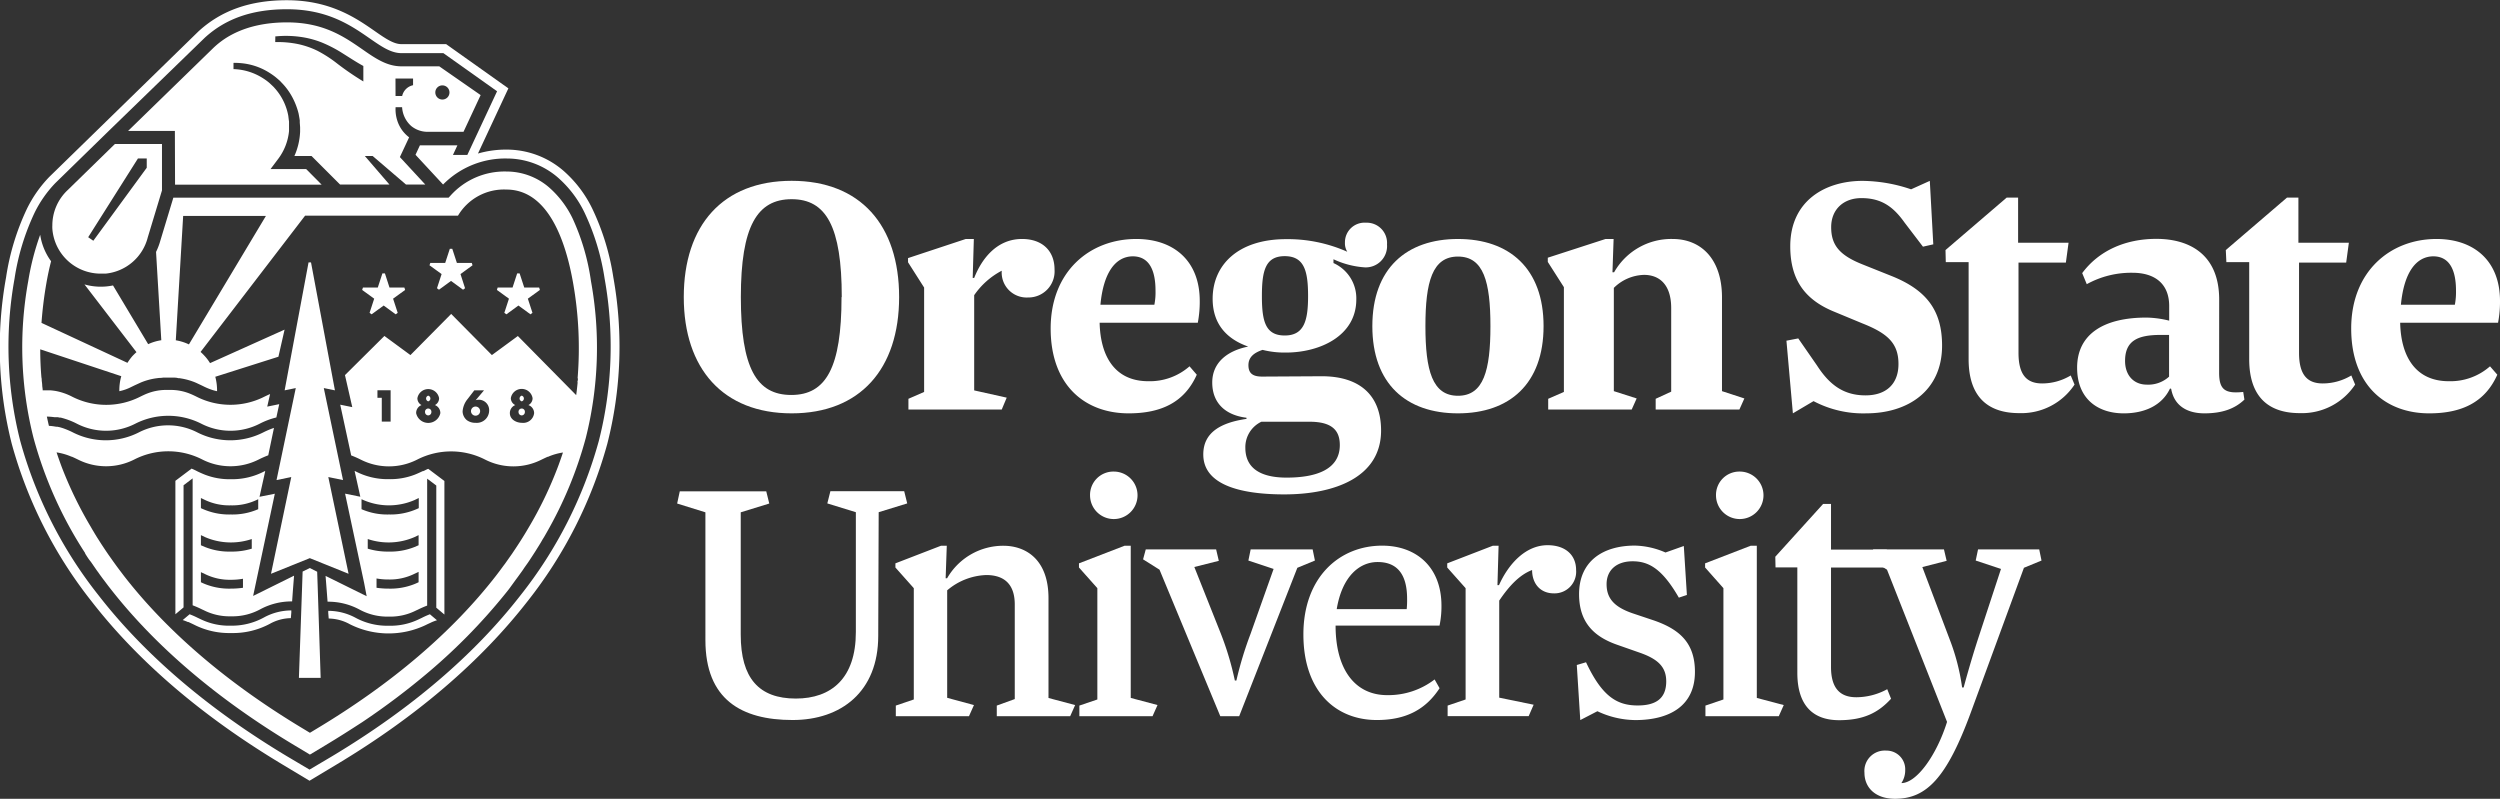
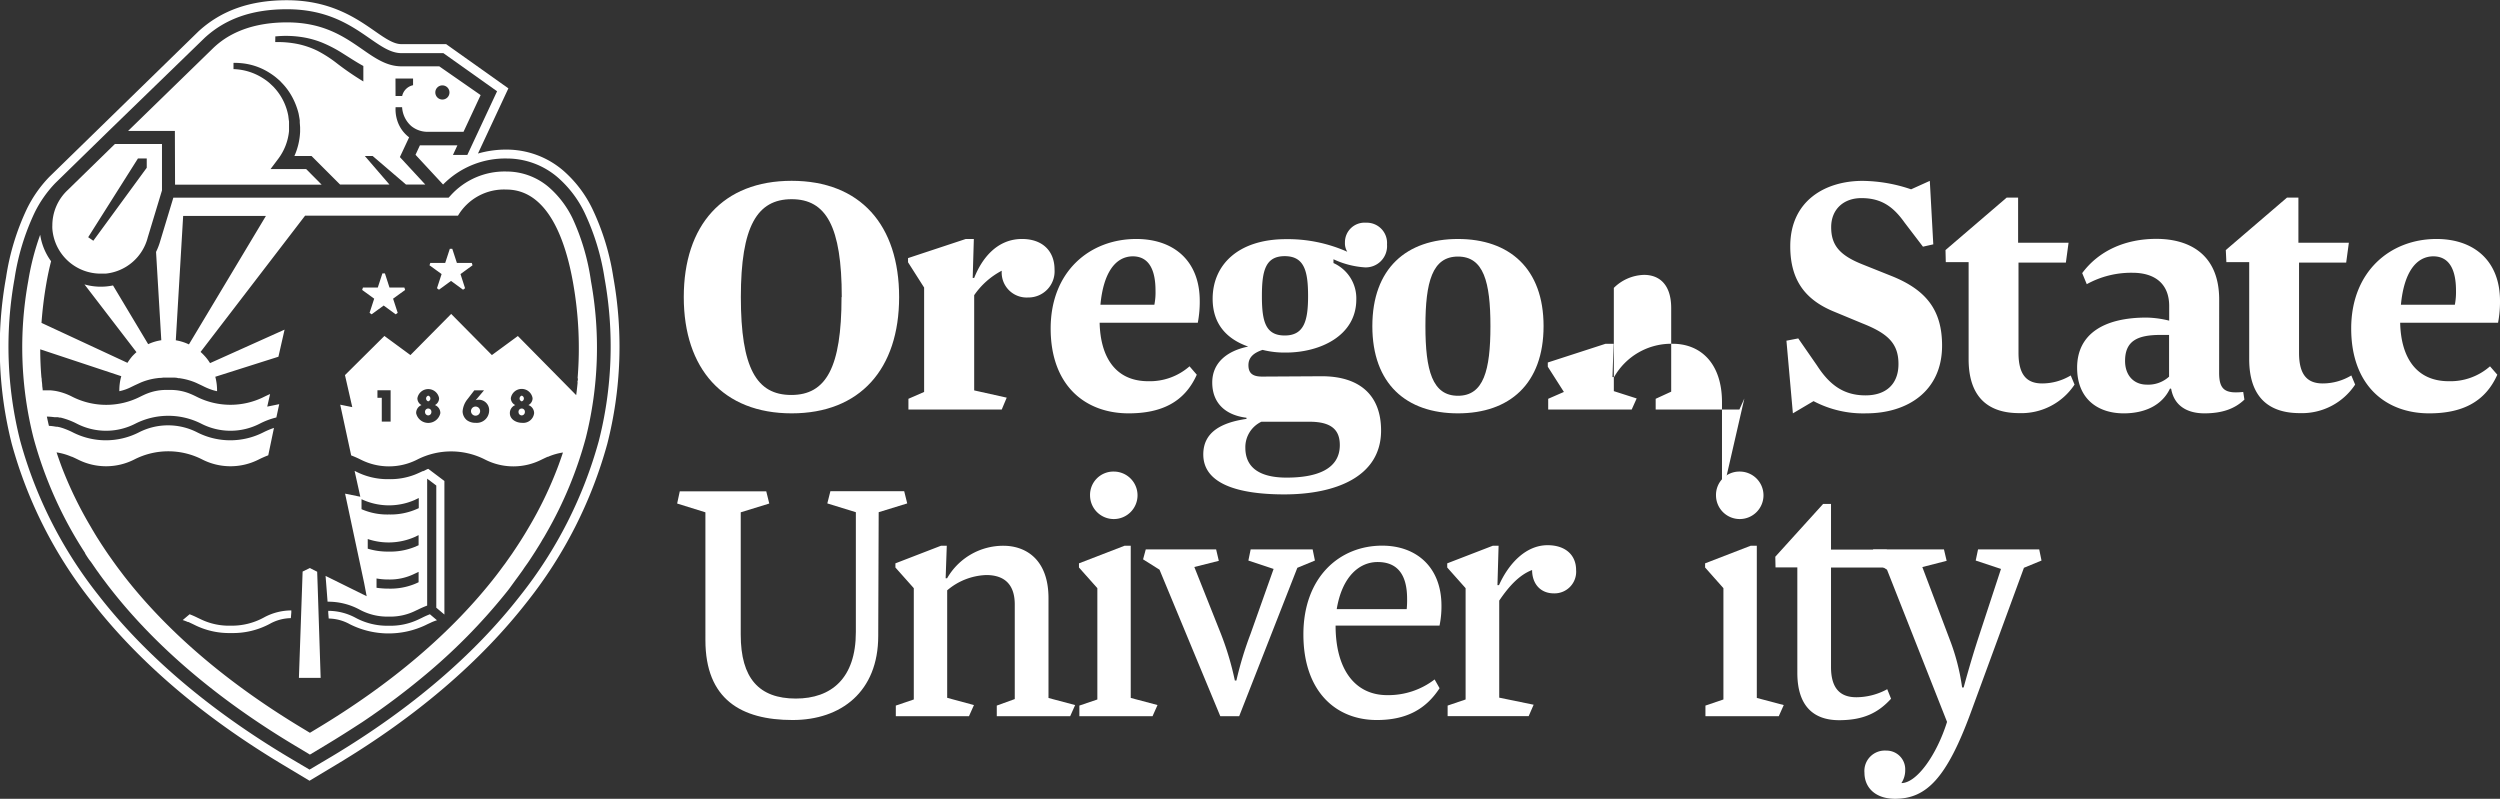
<svg xmlns="http://www.w3.org/2000/svg" id="Art" viewBox="0 0 438.01 139.95">
  <rect x="0" y="0" width="438.01" height="139.95" fill="#333333" stroke="none" />
  <defs>
    <style>.cls-1{fill:#fff;}</style>
  </defs>
  <title>OSU_transparent_horizontal_1C_W</title>
  <path class="cls-1" d="M330.07,338.79c0,9.78-6.5,14.74-15,14.74-9,0-15.28-3.62-15.28-14V317.14l-4.95-1.54.46-2.14h15.15l.53,2.14-5,1.54v21.44c0,7.64,3.21,11.19,9.65,11.19,6.23,0,10.52-3.55,10.52-11.65v-21l-5-1.54.54-2.14h12.93l.53,2.14-5,1.54Z" transform="translate(-176.2 -227.38)" />
  <path class="cls-1" d="M364.57,350.91l-.87,1.95H350.84V351l3.15-1.14V333.29c0-4.29-2.68-5.16-5-5.16a11.12,11.12,0,0,0-6.84,2.68v18.83l4.69,1.27-.87,1.95H333.15V351l3.15-1.07v-19.5l-3.22-3.62v-.73l8-3.09h1l-.2,5.7h.26A11.33,11.33,0,0,1,352,323c3.88,0,7.9,2.35,7.9,9.18v17.49Z" transform="translate(-176.2 -227.38)" />
  <path class="cls-1" d="M379,350.91l-.87,1.95H365.31V351l3.15-1.07v-19.5l-3.22-3.62v-.73l8-3.09h1.07v26.67ZM371.34,310a4.16,4.16,0,1,1-4.16,4.16A4.09,4.09,0,0,1,371.34,310Z" transform="translate(-176.2 -227.38)" />
  <path class="cls-1" d="M399.34,327.06l-4.42-1.47.4-1.95h10.86l.4,1.95-3.08,1.27-10.19,26H390l-10.65-25.67-2.88-1.81.47-1.74h12.33l.47,2-4.29,1.08,4.69,11.79a51.32,51.32,0,0,1,2.41,8.1h.27a62.05,62.05,0,0,1,2.48-8.17Z" transform="translate(-176.2 -227.38)" />
  <path class="cls-1" d="M419.24,349.17a13.29,13.29,0,0,0,8.31-2.75l.87,1.54c-2.41,3.69-5.83,5.57-11,5.57-7.17,0-12.86-5-12.86-15s6.3-15.55,13.8-15.55c6,0,10.39,3.76,10.39,10.52a16.51,16.51,0,0,1-.34,3.49H410.2C410.2,344.68,413.61,349.17,419.24,349.17ZM410.4,334.1h12.26a15.65,15.65,0,0,0,.07-1.81c0-4.22-1.68-6.44-5.16-6.44C414.35,325.85,411.34,328.4,410.4,334.1Z" transform="translate(-176.2 -227.38)" />
  <path class="cls-1" d="M444.9,350.85l-.87,2h-14.2V351l3.15-1.07v-19.5l-3.22-3.62v-.73l8-3.09h1l-.2,6.91h.27c1.68-3.76,4.69-7,8.51-7,3.15,0,5,1.74,5,4.35a3.79,3.79,0,0,1-3.89,4.09c-2.41,0-3.82-1.74-3.82-4.09-2.27.87-4.08,2.88-5.76,5.36v17Z" transform="translate(-176.2 -227.38)" />
-   <path class="cls-1" d="M454.08,343.41c2.81,6,5.43,7.57,9.05,7.57,3,0,5-1.07,5-4.22,0-2.55-1.47-3.95-4.82-5.09l-3.82-1.34c-4-1.41-6.63-3.89-6.63-8.85,0-5.76,4.15-8.51,9.78-8.51a14.07,14.07,0,0,1,5.36,1.21l3.21-1.14.54,8.58-1.41.47c-2.88-5-5.22-6.37-8.1-6.37s-4.56,1.61-4.56,4,1.21,3.95,4.49,5.09l3.82,1.28c4.42,1.54,7.17,3.88,7.17,9,0,6-4.49,8.45-10.46,8.45a15.82,15.82,0,0,1-6.63-1.55l-3,1.55-.61-9.65Z" transform="translate(-176.2 -227.38)" />
  <path class="cls-1" d="M488.72,350.91l-.87,1.95H475V351l3.15-1.07v-19.5l-3.21-3.62v-.73l8-3.09H484v26.67ZM481,310a4.16,4.16,0,1,1-4.15,4.16A4.09,4.09,0,0,1,481,310Z" transform="translate(-176.2 -227.38)" />
  <path class="cls-1" d="M487.24,324.92l8.38-9.25H497v8h9.78l-.47,3.15H497v17.42c0,3.75,1.61,5.3,4.42,5.3a11.37,11.37,0,0,0,5.43-1.41l.67,1.67c-2.21,2.42-4.76,3.76-9.11,3.76s-7.31-2.35-7.31-8.31V326.79h-3.82Z" transform="translate(-176.2 -227.38)" />
  <path class="cls-1" d="M506.81,327.19l-2.88-1.81.46-1.74h12.4l.47,2L513,326.73l4.76,12.59a37.59,37.59,0,0,1,2.21,8.51h.27s1.14-4.29,2.54-8.58l4-12.19-4.43-1.47.41-1.95h10.72l.4,1.95-3.08,1.27-9.32,25.39c-4.22,11.46-7.77,15.08-13.26,15.08-3.49,0-5.36-2-5.36-4.56a3.57,3.57,0,0,1,3.82-3.88A3.27,3.27,0,0,1,510,362.3a4,4,0,0,1-.67,2.28c2.68,0,6.17-4.89,8-10.72Z" transform="translate(-176.2 -227.38)" />
  <polygon class="cls-1" points="55.57 100.17 54.28 99.52 53.02 100.14 52.93 102.75 52.37 118.77 56.18 118.77 55.66 102.76 55.57 100.17" />
-   <polygon class="cls-1" points="56.73 67.99 58.68 68.39 54.49 45.97 54.06 45.97 49.87 68.39 51.82 67.99 51.82 67.99 48.45 84.11 48.45 84.11 48.45 84.11 51.03 83.58 47.48 100.53 47.48 100.52 47.48 100.53 54.28 97.79 61.07 100.53 61.07 100.52 61.07 100.53 61.07 100.52 57.52 83.58 57.52 83.58 60.1 84.11 56.73 67.99 56.73 67.99" />
  <path class="cls-1" d="M240.44,331.84l-7.2-3.56.19,2.42.16,2.1a11.57,11.57,0,0,1,5.62,1.39,10.17,10.17,0,0,0,5.1,1.22,9.89,9.89,0,0,0,4.78-1.07l.33-.15a17.5,17.5,0,0,1,1.62-.71V311.24l1.6,1.21v21.4l1.42,1.2h0v-23.4l-2.83-2.13-.14.05-.76.36-.08,0c-.43.2-.89.42-1.4.62l0,0a11.9,11.9,0,0,1-4.5.78,12.15,12.15,0,0,1-5.95-1.42l-.07,0,1,4.5-2.67-.54L240,329.53Zm9.1-2.45c-.23.11-.47.22-.72.32a11.38,11.38,0,0,1-4.51.8,14.74,14.74,0,0,1-2.14-.15v-1.63a11.8,11.8,0,0,0,2.14.18,9.75,9.75,0,0,0,4.51-1l.6-.28.12-.06Zm0-6.48-.72.31a11.38,11.38,0,0,1-4.51.8,12,12,0,0,1-3.68-.51v-1.69a11.42,11.42,0,0,0,8.19-.34l.6-.29.12-.05Zm-10-8.07a11.25,11.25,0,0,0,9.31.14l.6-.29.12-.05v1.77c-.23.11-.47.21-.72.31a11.38,11.38,0,0,1-4.51.8,11.21,11.21,0,0,1-4.8-.93Z" transform="translate(-176.2 -227.38)" />
  <path class="cls-1" d="M216.63,337a11.33,11.33,0,0,1-5.21-1.1l-.59-.28a15,15,0,0,0-1.41-.62l-.26.22,0,0h0l-.95.8a6.94,6.94,0,0,1,.9.34l.11,0,.68.32.27.13a13.54,13.54,0,0,0,6.52,1.48,13.68,13.68,0,0,0,6.78-1.61,7.83,7.83,0,0,1,3.69-1l.08-1,0-.35a10.05,10.05,0,0,0-4.79,1.23A11.65,11.65,0,0,1,216.63,337Z" transform="translate(-176.2 -227.38)" />
  <path class="cls-1" d="M250.11,335.63l-.59.28a11.33,11.33,0,0,1-5.21,1.1,11.65,11.65,0,0,1-5.79-1.38,10.14,10.14,0,0,0-4.81-1.23l0,.35.08,1a7.85,7.85,0,0,1,3.71,1,15.11,15.11,0,0,0,13.31.13l.26-.13.59-.27.1-.05a8.09,8.09,0,0,1,1-.38L251.52,335A15,15,0,0,0,250.11,335.63Z" transform="translate(-176.2 -227.38)" />
-   <path class="cls-1" d="M224.35,313.88l-2.68.54h0l1-4.5-.08,0a12.13,12.13,0,0,1-5.94,1.42,11.92,11.92,0,0,1-4.51-.78l0,0c-.51-.2-1-.42-1.4-.62l-.27-.14-.57-.26-.13-.06-2.84,2.14V335h0l1.43-1.2v-21.4l1.53-1.16.06-.05v22.24a17.5,17.5,0,0,1,1.62.71l.33.15a9.92,9.92,0,0,0,4.78,1.07,10.17,10.17,0,0,0,5.1-1.22,11.55,11.55,0,0,1,5.6-1.39l.15-2.09.19-2.42-7.17,3.55Zm-12.95.76.12.05.6.29a9.89,9.89,0,0,0,4.51.94,10,10,0,0,0,4.81-1.08v1.75a11.26,11.26,0,0,1-4.81.93,11.38,11.38,0,0,1-4.51-.8c-.25-.1-.49-.2-.72-.31Zm7.37,15.72a14.74,14.74,0,0,1-2.14.15,11.38,11.38,0,0,1-4.51-.8c-.25-.1-.49-.21-.72-.32v-1.77l.12.06.6.28a9.75,9.75,0,0,0,4.51,1,11.8,11.8,0,0,0,2.14-.18Zm1.54-6.85a11.9,11.9,0,0,1-3.68.51,11.38,11.38,0,0,1-4.51-.8l-.72-.31v-1.77l.12.05.6.29a11.42,11.42,0,0,0,8.19.34Z" transform="translate(-176.2 -227.38)" />
  <path class="cls-1" d="M283.65,275.92A42.72,42.72,0,0,0,280,264a20.93,20.93,0,0,0-5.17-6.78,15.23,15.23,0,0,0-9.89-3.63,17.78,17.78,0,0,0-5,.69l5.33-11.42-10.91-7.75h-7.85c-1.34,0-2.81-1-4.67-2.3-3.28-2.28-7.78-5.39-15.39-5.39-6.42,0-11.49,1.79-15.49,5.47l-26.13,25.49h0a21.88,21.88,0,0,0-3.93,5.62,42.72,42.72,0,0,0-3.64,12,68.78,68.78,0,0,0,1,29.14,77.57,77.57,0,0,0,14,27.62c8.21,10.57,19.44,20.17,33.39,28.54l4.78,2.87,4.78-2.87c13.95-8.37,25.18-18,33.39-28.54a77.57,77.57,0,0,0,14-27.62A68.78,68.78,0,0,0,283.65,275.92Zm-2.54,28.73a75.87,75.87,0,0,1-13.73,27.05c-8.09,10.41-19.18,19.88-32.95,28.15l-4,2.37-4-2.37c-13.77-8.27-24.86-17.74-32.95-28.15a75.87,75.87,0,0,1-13.73-27.05,67.21,67.21,0,0,1-1-28.46,41.45,41.45,0,0,1,3.5-11.52,20.52,20.52,0,0,1,3.64-5.21l9.4-9.18h0L212.07,234c3.7-3.4,8.41-5,14.41-5,7.11,0,11.2,2.83,14.48,5.1,2.09,1.45,3.74,2.59,5.58,2.59h7.34l9.41,6.68-5.21,11.15h-2.52l.78-1.68h-6.57L249,254.5l4.83,5.21A15.28,15.28,0,0,1,265,255.15a13.68,13.68,0,0,1,8.86,3.26,19.25,19.25,0,0,1,4.77,6.26,41.45,41.45,0,0,1,3.5,11.52A67.05,67.05,0,0,1,281.11,304.65Z" transform="translate(-176.2 -227.38)" />
  <path class="cls-1" d="M206.87,259.73h25.68L229.84,257H223.6l1.36-1.81a9.63,9.63,0,0,0,1.88-4.86c0-.22,0-.44,0-.66l0-.67v-.33l-.05-.33-.08-.67a9.91,9.91,0,0,0-2.33-4.79l-.23-.26-.24-.23-.5-.47a9.73,9.73,0,0,0-1.1-.81,10.12,10.12,0,0,0-5.2-1.62v-1.1a12.56,12.56,0,0,1,1.37.06,11.06,11.06,0,0,1,4.56,1.46,12.8,12.8,0,0,1,1.3.87c.21.16.4.33.6.5l.3.26.27.29a11.07,11.07,0,0,1,1.87,2.52,12.27,12.27,0,0,1,1.14,2.95l.14.78.06.4,0,.39.06.8c0,.27,0,.53,0,.8a11.6,11.6,0,0,1-1,4.24h3l5,5h8.65l-4.31-5h1.37l5.84,5h3.38l-4.45-4.81,1.62-3.46a5.9,5.9,0,0,1-2.07-2.92,6.37,6.37,0,0,1-.3-2.36h1.14a4.78,4.78,0,0,0,1.61,3.31,4.52,4.52,0,0,0,2.63,1h6.52l3-6.43L253.16,239h-6.62c-2.55,0-4.56-1.38-6.88-3-3.18-2.2-6.79-4.7-13.18-4.7-8,0-11.65,3.33-12.84,4.42l-15,14.6h8.2Zm46.83-17.39a1.24,1.24,0,1,1-1.23,1.23A1.23,1.23,0,0,1,253.7,242.34Zm-8.21-1.2h3.08v1.17a2.48,2.48,0,0,0-1.91,1.89v0h-1.16Zm-21.05-7.4.23,0a18.3,18.3,0,0,1,4,.08,16,16,0,0,1,3.9,1,23,23,0,0,1,3.56,1.84c1.28.8,2.5,1.61,3.73,2.28v2.71A49.16,49.16,0,0,1,235,238.3a22.05,22.05,0,0,0-3.14-2,14.63,14.63,0,0,0-3.46-1.2,17.61,17.61,0,0,0-3.71-.35,2.43,2.43,0,0,0-.27,0Z" transform="translate(-176.2 -227.38)" />
  <path class="cls-1" d="M276.54,265.69a17.11,17.11,0,0,0-4.2-5.53,11.41,11.41,0,0,0-7.39-2.73,12.72,12.72,0,0,0-9.8,4.2l-.35.38H206.57l-.08.27-2.19,7.24a11.57,11.57,0,0,1-.76,2l.92,15.47a8.47,8.47,0,0,0-2.3.69L196,277.39a10.46,10.46,0,0,1-5-.18l9.11,11.87a10.09,10.09,0,0,0-.74.72,9.4,9.4,0,0,0-.84,1.15l-15.06-7q.24-3.37.83-6.8c.25-1.45.53-2.76.85-4a10.55,10.55,0,0,1-1.91-4.64,45.05,45.05,0,0,0-2.09,8.1,64.74,64.74,0,0,0,.92,27.48,70.91,70.91,0,0,0,9.05,20.2.35.35,0,0,0,0,.08c.31.48.62,1,1,1.44l.15.22.89,1.29.29.39c.26.38.53.75.81,1.12l.46.61c.22.29.44.59.68.89,7.91,10.19,18.79,19.47,32.32,27.59l2.78,1.67h0l2.78-1.67c2.2-1.32,4.31-2.67,6.36-4a130,130,0,0,0,11.91-9,101.25,101.25,0,0,0,13-13.3c.34-.42.69-.84,1-1.27h0l1-1.38.35-.47.68-.94c.13-.18.26-.36.38-.55s.44-.63.66-.94l.34-.5c.28-.43.57-.86.84-1.29.16-.24.31-.48.46-.73l.42-.67c.16-.26.32-.52.47-.79s.25-.41.37-.61l.47-.82h0a69.79,69.79,0,0,0,6.84-16.54,64.91,64.91,0,0,0,.91-27.48A39.19,39.19,0,0,0,276.54,265.69Zm-68.25-.48h14.5L209.3,287.72A8.54,8.54,0,0,0,207,287Zm69.16,28.48c0,.15,0,.29-.05.44s0,.21,0,.31h0c-.07.73-.15,1.45-.25,2.17l-2.05-2.08-8.17-8.28-4.55,3.34-7.13-7.21-7.14,7.21-4.56-3.35-6.91,6.86,1.28,5.61h0l-2.11-.43,1.92,8.89a17.5,17.5,0,0,1,1.66.73,10.91,10.91,0,0,0,9.91,0,13.07,13.07,0,0,1,11.89,0,10.91,10.91,0,0,0,9.91,0c.34-.16.68-.33,1.05-.49h0l.08,0,.13-.06h0a10.63,10.63,0,0,1,2.47-.69c-.24.74-.5,1.47-.77,2.21h0A67.72,67.72,0,0,1,268.71,320c-.81,1.39-1.69,2.76-2.61,4.12a1.63,1.63,0,0,0-.11.17l-1.34,1.9-.18.23c-.45.62-.91,1.24-1.39,1.86l0,0c-7.67,9.87-18.25,18.89-31.44,26.8l-1.14.69-1.14-.69c-13.19-7.91-23.77-16.93-31.44-26.8l-.93-1.23-.32-.43-.58-.8-.38-.54-.49-.69-.41-.6-.42-.63-.43-.65-.37-.58-.44-.69-.33-.54c-.14-.25-.29-.49-.44-.74l-.27-.47A68.73,68.73,0,0,1,187,309.16h0c-.31-.84-.61-1.68-.89-2.52a10.63,10.63,0,0,1,2.47.69h0l.13.06.07,0h0c.37.16.72.33,1.05.49a10.91,10.91,0,0,0,9.91,0,13.07,13.07,0,0,1,11.89,0,10.91,10.91,0,0,0,9.91,0,17.5,17.5,0,0,1,1.66-.73l1-4.8a15.05,15.05,0,0,0-1.86.78,12.77,12.77,0,0,1-11.59,0,11.21,11.21,0,0,0-10.21,0,12.77,12.77,0,0,1-11.59,0,14.41,14.41,0,0,0-1.78-.75l-.47-.14,0,0-.48-.1-.21,0-.3-.05a8.48,8.48,0,0,0-.94-.1q-.19-.81-.36-1.62c.51,0,1,.06,1.39.11h0l.22,0,.33,0,.28.06.18,0h0a13,13,0,0,1,2.87,1.08,11.21,11.21,0,0,0,10.21,0,12.77,12.77,0,0,1,11.59,0,11.21,11.21,0,0,0,10.21,0,13,13,0,0,1,2.93-1.1l.5-2.33-2.1.43.5-2.2c-.34.14-.66.3-1,.46a13.15,13.15,0,0,1-11.89,0,14.36,14.36,0,0,0-1.39-.62,9,9,0,0,0-2.9-.56l-.44,0h-.87a9.17,9.17,0,0,0-3,.61c-.44.17-.85.37-1.28.58a13.15,13.15,0,0,1-11.89,0,10.49,10.49,0,0,0-2.85-1h0c-.29-.05-.6-.09-.94-.12H185l-.44,0h-.88c0-.25-.05-.51-.08-.76h0c0-.34-.06-.68-.09-1,0-.16,0-.32-.05-.49h0c-.14-1.63-.21-3.28-.21-4.94l14.2,4.71a8.92,8.92,0,0,0-.34,2.63,9.13,9.13,0,0,0,1.07-.3c.37-.13.7-.28,1-.43l.53-.26,1.11-.51a10.79,10.79,0,0,1,2.68-.75l.53-.07q.36,0,.75-.06l.76,0h.23l.76,0c.28,0,.55,0,.8.07s.33,0,.49.06a11.14,11.14,0,0,1,2.76.79l1,.47.51.25a10.39,10.39,0,0,0,1.07.44,7.53,7.53,0,0,0,1.07.3,9.33,9.33,0,0,0-.31-2.53l11.06-3.51,1.08-4.75L213,291a7.85,7.85,0,0,0-1-1.31,8.08,8.08,0,0,0-.66-.65l18.31-23.87h26.79a9.36,9.36,0,0,1,8.47-4.58c7.33,0,10.42,9,11.72,16.49a65.3,65.3,0,0,1,.77,16.56Zm-11.75,3.45a1.93,1.93,0,0,1,3.81,0,1.35,1.35,0,0,1-.73,1.21,1.5,1.5,0,0,1,1,1.42,1.92,1.92,0,0,1-2.12,1.69c-1,0-2.13-.59-2.13-1.69a1.5,1.5,0,0,1,.95-1.42A1.35,1.35,0,0,1,265.7,297.14Zm-5.59.27a1.83,1.83,0,0,1,1.79,1.95,2.17,2.17,0,0,1-2.37,2.1A2.51,2.51,0,0,1,258,301a2.06,2.06,0,0,1-.75-1.53,3.84,3.84,0,0,1,.87-2.17l1.18-1.53H261l-1.46,1.73A1.93,1.93,0,0,1,260.11,297.41Zm-10.78-.27a1.93,1.93,0,0,1,3.8,0,1.35,1.35,0,0,1-.73,1.21,1.49,1.49,0,0,1,.95,1.42,2.17,2.17,0,0,1-4.24,0,1.49,1.49,0,0,1,.94-1.42A1.34,1.34,0,0,1,249.33,297.14Zm-7-.06v-1.33h2.31v5.5h-1.55v-4.17Z" transform="translate(-176.2 -227.38)" />
  <path class="cls-1" d="M193.86,275.32c.28,0,.56,0,.84,0a8.48,8.48,0,0,0,7.39-6.35l2.49-8.23v-8.13h-8.25l-8.28,8.08a8.48,8.48,0,0,0-2.68,6.18,5.44,5.44,0,0,0,0,.57A8.49,8.49,0,0,0,193.86,275.32Zm6.51-20.18h1.54v1.63l-9.36,12.79-.9-.62Z" transform="translate(-176.2 -227.38)" />
  <path class="cls-1" d="M267.61,300.16a.57.57,0,0,0,.55-.57.56.56,0,1,0-1.11,0A.57.57,0,0,0,267.61,300.16Z" transform="translate(-176.2 -227.38)" />
-   <polygon class="cls-1" points="94.46 50.38 91.85 50.38 91.04 47.9 90.61 47.9 89.8 50.38 87.19 50.38 87.06 50.8 89.17 52.33 88.36 54.81 88.72 55.07 90.83 53.53 92.94 55.07 93.29 54.81 92.48 52.33 94.59 50.8 94.46 50.38" />
  <path class="cls-1" d="M267.61,297.7a.52.52,0,0,0,0-1,.52.52,0,0,0,0,1Z" transform="translate(-176.2 -227.38)" />
  <path class="cls-1" d="M258.72,299.41a.8.8,0,0,0,.8.8.8.8,0,0,0,0-1.6A.8.8,0,0,0,258.72,299.41Z" transform="translate(-176.2 -227.38)" />
  <path class="cls-1" d="M251.23,300.16a.57.57,0,0,0,.55-.57.56.56,0,1,0-1.11,0A.57.57,0,0,0,251.23,300.16Z" transform="translate(-176.2 -227.38)" />
  <path class="cls-1" d="M251.23,297.7a.52.52,0,0,0,0-1,.52.52,0,0,0,0,1Z" transform="translate(-176.2 -227.38)" />
  <polygon class="cls-1" points="70.85 50.38 68.24 50.38 67.44 47.9 67 47.9 66.19 50.38 63.59 50.38 63.45 50.8 65.56 52.33 64.75 54.81 65.11 55.07 67.22 53.53 69.33 55.07 69.68 54.81 68.87 52.33 70.98 50.8 70.85 50.38" />
  <polygon class="cls-1" points="82.66 46.07 80.05 46.07 79.24 43.59 78.81 43.59 78 46.07 75.39 46.07 75.25 46.48 77.37 48.02 76.56 50.5 76.91 50.76 79.02 49.22 81.13 50.76 81.48 50.5 80.68 48.02 82.79 46.48 82.66 46.07" />
  <path class="cls-1" d="M296,279.43c0-12.59,6.84-20.37,18.9-20.37s18.83,7.78,18.83,20.37-6.84,20.37-18.83,20.37S296,292,296,279.43Zm27.68,0c0-12.39-2.75-17.15-8.78-17.15S306,267,306,279.43s2.74,17.15,8.84,17.15S323.64,291.76,323.64,279.43Z" transform="translate(-176.2 -227.38)" />
  <path class="cls-1" d="M352.58,297.05l-.87,2.08H335.36v-1.88l2.75-1.2V277.76l-2.82-4.43v-.73l10.12-3.35h1.41l-.2,6.83h.26c1.34-3.42,4-6.83,8.38-6.83,3.55,0,5.7,2.07,5.7,5.36a4.58,4.58,0,0,1-4.63,4.89,4.37,4.37,0,0,1-4.62-4.69,13.43,13.43,0,0,0-4.83,4.29v16.68Z" transform="translate(-176.2 -227.38)" />
  <path class="cls-1" d="M377.37,294.17a10.54,10.54,0,0,0,7.24-2.61l1.27,1.47c-2.15,4.83-6.23,6.77-11.93,6.77-7.64,0-13.67-4.89-13.67-14.87s6.84-15.68,15-15.68c6.56,0,11.12,3.82,11.12,10.85a19.53,19.53,0,0,1-.34,3.82H368.86C369,290,371.67,294.17,377.37,294.17ZM369,280.77h9.45a11.09,11.09,0,0,0,.2-2.48c0-3.15-.87-6-4-6C371.67,272.33,369.53,275.08,369,280.77Z" transform="translate(-176.2 -227.38)" />
  <path class="cls-1" d="M407.79,293.3c6.36,0,10.38,3.08,10.38,9.51,0,8.18-8.11,11.19-16.95,11.19-8.17,0-14.2-1.87-14.2-7,0-3.82,3-5.56,7.57-6.23v-.2c-3.82-.47-6-2.68-6-6.17s2.62-5.56,6.3-6.3c-3.82-1.34-6.23-4-6.23-8.37,0-5.9,4.42-10.45,12.87-10.45a25.65,25.65,0,0,1,10.72,2.21,2.84,2.84,0,0,1-.41-1.61,3.43,3.43,0,0,1,3.69-3.48,3.55,3.55,0,0,1,3.68,3.81,3.73,3.73,0,0,1-4.08,4,15.25,15.25,0,0,1-5.3-1.41v.67a6.76,6.76,0,0,1,4,6.37c0,6.43-6.44,9.31-12.33,9.31a15.67,15.67,0,0,1-4.09-.47c-1.41.47-2.48,1.21-2.48,2.68s.81,2,2.41,2Zm-13.4,12.53c0,3.55,2.61,5.23,7.23,5.23,5.3,0,9.32-1.48,9.32-5.7,0-2.55-1.34-4.09-5.3-4.09H397.2A4.93,4.93,0,0,0,394.39,305.83Zm6.9-33.57c-3.42,0-4,2.62-4,7s.6,6.9,4,6.9,4.09-2.61,4.09-6.9S404.77,272.26,401.29,272.26Z" transform="translate(-176.2 -227.38)" />
  <path class="cls-1" d="M431.64,299.8c-9.05,0-15-5.16-15-15.28s6-15.27,15-15.27,15,5.16,15,15.27S440.68,299.8,431.64,299.8Zm0-3.08c4.49,0,5.69-4.42,5.69-12.2s-1.2-12.19-5.69-12.19-5.7,4.42-5.7,12.19S427.15,296.72,431.64,296.72Z" transform="translate(-176.2 -227.38)" />
-   <path class="cls-1" d="M481.82,297.19l-.87,1.94H466.28v-1.88L469,296V281.37c0-4.35-2.27-5.83-4.75-5.83a7.79,7.79,0,0,0-5.3,2.28v18.09l4,1.28-.87,1.94H447.45v-1.88l2.75-1.2V277.69l-2.82-4.42v-.74l10.12-3.28h1.41l-.2,5.83H459a11.5,11.5,0,0,1,10.25-5.83c4.9,0,8.65,3.41,8.65,10.25v16.41Z" transform="translate(-176.2 -227.38)" />
+   <path class="cls-1" d="M481.82,297.19l-.87,1.94H466.28v-1.88L469,296V281.37c0-4.35-2.27-5.83-4.75-5.83a7.79,7.79,0,0,0-5.3,2.28v18.09l4,1.28-.87,1.94H447.45v-1.88l2.75-1.2l-2.82-4.42v-.74l10.12-3.28h1.41l-.2,5.83H459a11.5,11.5,0,0,1,10.25-5.83c4.9,0,8.65,3.41,8.65,10.25v16.41Z" transform="translate(-176.2 -227.38)" />
  <path class="cls-1" d="M508.82,291.16c0-3.62-1.88-5.36-6.3-7.11l-4.82-2c-5-2-7.84-5.36-7.84-11.52,0-8,6.16-11.46,12.66-11.46a27.08,27.08,0,0,1,8.51,1.48l3.28-1.48.61,11.12-1.81.41-3.22-4.22c-2-2.82-4.09-4.29-7.57-4.29-3.15,0-5.29,2-5.29,5.09s1.4,4.89,5.43,6.5l5,2c6.3,2.48,9,6.1,9,12.26,0,8-6.1,11.86-13.27,11.86a18.6,18.6,0,0,1-9.25-2.14l-3.62,2.14-1.13-12.73,2.07-.4,3.29,4.75c2.21,3.42,4.69,5.23,8.5,5.23C506.68,296.65,508.82,294.64,508.82,291.16Z" transform="translate(-176.2 -227.38)" />
  <path class="cls-1" d="M517.06,271.19,527.78,262h2v7.91h8.84l-.47,3.48h-8.3v15.81c0,3.89,1.47,5.36,4.15,5.36a9.72,9.72,0,0,0,5-1.4l.67,1.6a11.17,11.17,0,0,1-9.72,5c-5.22,0-8.84-2.61-8.84-9.45v-17h-4Z" transform="translate(-176.2 -227.38)" />
  <path class="cls-1" d="M565,292.7c0,3,1.08,3.68,4.22,3.35l.21,1.34c-1.68,1.61-3.89,2.41-7,2.41-2.88,0-5.29-1.21-5.83-4.29l-.2-.07c-1.41,3-4.49,4.36-8.11,4.36-4.49,0-8.17-2.48-8.17-8,0-5.9,4.69-8.78,12.13-8.78a17.61,17.61,0,0,1,4,.54V281c0-3.88-2.48-5.83-6.44-5.83a16.08,16.08,0,0,0-8,2l-.8-1.94c2.88-3.89,7.5-6,13-6s11,2.48,11,10.65Zm-10.25-6.64c-4,0-6.23,1-6.23,4.56,0,2.48,1.48,4.15,3.82,4.15a5.41,5.41,0,0,0,3.89-1.4v-7.31Z" transform="translate(-176.2 -227.38)" />
  <path class="cls-1" d="M566.17,271.19,576.89,262h2v7.91h8.84l-.47,3.48H579v15.81c0,3.89,1.48,5.36,4.16,5.36a9.72,9.72,0,0,0,5-1.4l.67,1.6a11.17,11.17,0,0,1-9.72,5c-5.22,0-8.84-2.61-8.84-9.45v-17h-4Z" transform="translate(-176.2 -227.38)" />
  <path class="cls-1" d="M605.23,294.17a10.5,10.5,0,0,0,7.23-2.61l1.28,1.47c-2.15,4.83-6.23,6.77-11.93,6.77-7.64,0-13.67-4.89-13.67-14.87s6.84-15.68,14.94-15.68c6.57,0,11.13,3.82,11.13,10.85a19.53,19.53,0,0,1-.34,3.82H596.72C596.85,290,599.53,294.17,605.23,294.17Zm-8.38-13.4h9.45a11.73,11.73,0,0,0,.2-2.48c0-3.15-.87-6-4-6C599.53,272.33,597.39,275.08,596.85,280.77Z" transform="translate(-176.2 -227.38)" />
</svg>